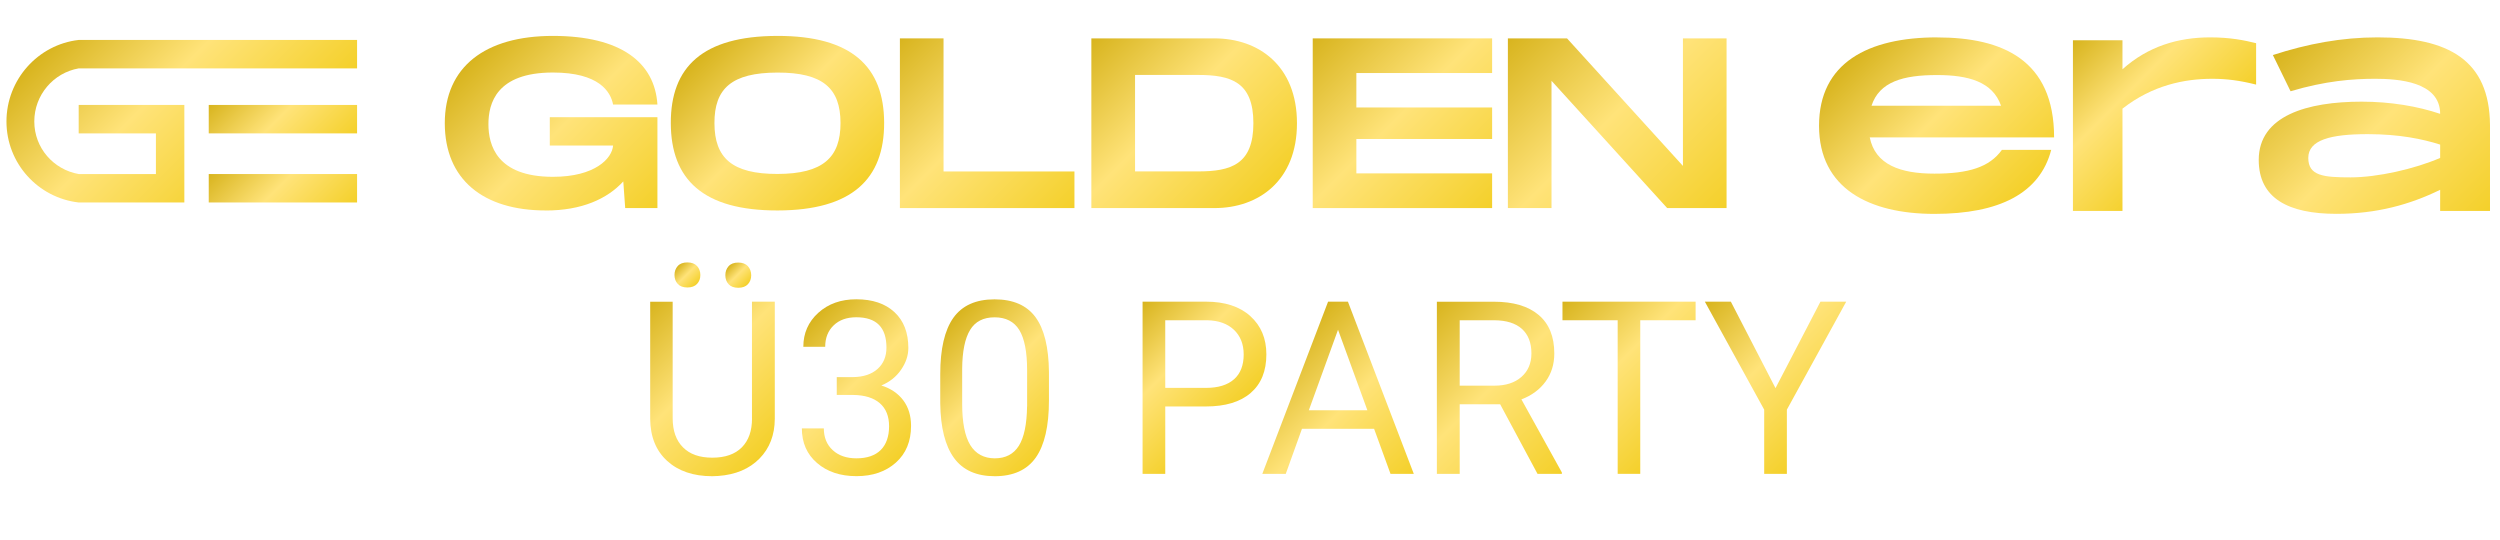
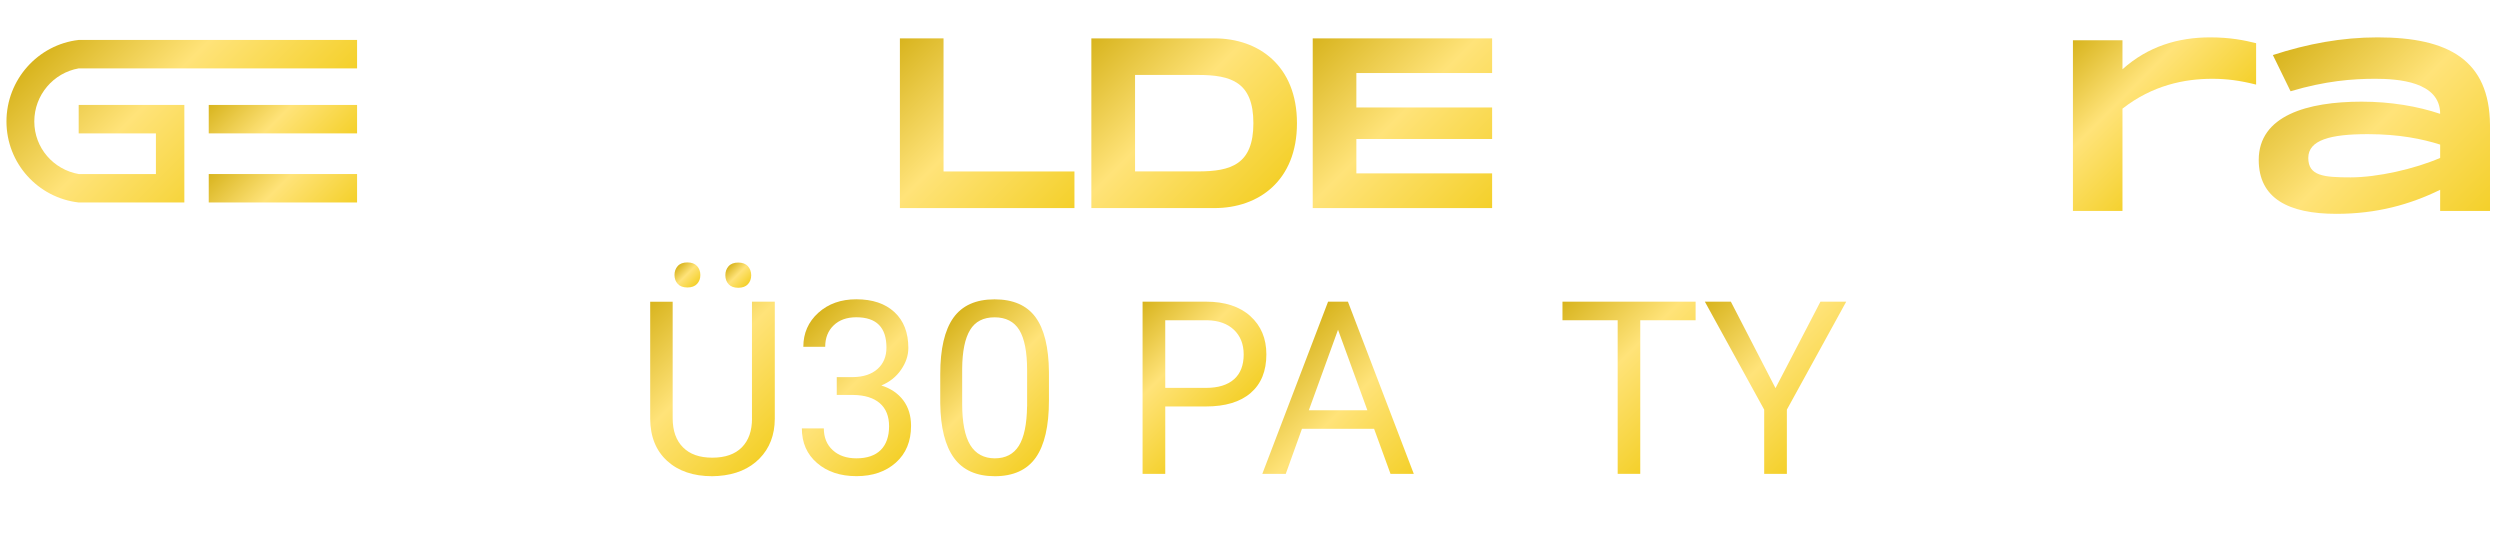
<svg xmlns="http://www.w3.org/2000/svg" xmlns:xlink="http://www.w3.org/1999/xlink" id="Ebene_2" data-name="Ebene 2" viewBox="0 0 495 107">
  <defs>
    <style>
      .cls-1 {
        fill: url(#Unbenannter_Verlauf_540-6);
      }

      .cls-1, .cls-2, .cls-3, .cls-4, .cls-5, .cls-6, .cls-7, .cls-8, .cls-9, .cls-10, .cls-11, .cls-12, .cls-13, .cls-14, .cls-15, .cls-16, .cls-17, .cls-18, .cls-19, .cls-20, .cls-21, .cls-22, .cls-23 {
        stroke-width: 0px;
      }

      .cls-2 {
        fill: url(#Unbenannter_Verlauf_540-18);
      }

      .cls-3 {
        fill: url(#Unbenannter_Verlauf_540-20);
      }

      .cls-4 {
        fill: url(#Unbenannter_Verlauf_540-16);
      }

      .cls-5 {
        fill: url(#Unbenannter_Verlauf_540-19);
      }

      .cls-6 {
        fill: none;
      }

      .cls-24 {
        filter: url(#drop-shadow-1);
      }

      .cls-7 {
        fill: url(#Unbenannter_Verlauf_540-3);
      }

      .cls-8 {
        fill: url(#Unbenannter_Verlauf_540-8);
      }

      .cls-9 {
        fill: url(#Unbenannter_Verlauf_540-21);
      }

      .cls-10 {
        fill: url(#Unbenannter_Verlauf_540-5);
      }

      .cls-11 {
        fill: url(#Unbenannter_Verlauf_540-22);
      }

      .cls-12 {
        fill: url(#Unbenannter_Verlauf_540-9);
      }

      .cls-13 {
        fill: url(#Unbenannter_Verlauf_540-14);
      }

      .cls-14 {
        fill: url(#Unbenannter_Verlauf_540-17);
      }

      .cls-15 {
        fill: url(#Unbenannter_Verlauf_540-2);
      }

      .cls-16 {
        fill: url(#Unbenannter_Verlauf_540-11);
      }

      .cls-17 {
        fill: url(#Unbenannter_Verlauf_540-7);
      }

      .cls-18 {
        fill: url(#Unbenannter_Verlauf_540-13);
      }

      .cls-19 {
        fill: url(#Unbenannter_Verlauf_540-4);
      }

      .cls-20 {
        fill: url(#Unbenannter_Verlauf_540-10);
      }

      .cls-21 {
        fill: url(#Unbenannter_Verlauf_540-12);
      }

      .cls-22 {
        fill: url(#Unbenannter_Verlauf_540);
      }

      .cls-23 {
        fill: url(#Unbenannter_Verlauf_540-15);
      }
    </style>
    <filter id="drop-shadow-1" filterUnits="userSpaceOnUse">
      <feOffset dx="1" dy="1" />
      <feGaussianBlur result="blur" stdDeviation="0" />
      <feFlood flood-color="#000" flood-opacity=".75" />
      <feComposite in2="blur" operator="in" />
      <feComposite in="SourceGraphic" />
    </filter>
    <linearGradient id="Unbenannter_Verlauf_540" data-name="Unbenannter Verlauf 540" x1="133.26" y1="51.61" x2="136.94" y2="55.29" gradientUnits="userSpaceOnUse">
      <stop offset="0" stop-color="#d8b41e" />
      <stop offset=".47" stop-color="#ffe379" />
      <stop offset="1" stop-color="#f4d02a" />
    </linearGradient>
    <linearGradient id="Unbenannter_Verlauf_540-2" data-name="Unbenannter Verlauf 540" x1="143.32" y1="51.64" x2="147.02" y2="55.34" xlink:href="#Unbenannter_Verlauf_540" />
    <linearGradient id="Unbenannter_Verlauf_540-3" data-name="Unbenannter Verlauf 540" x1="126.87" y1="59.61" x2="153.22" y2="85.97" xlink:href="#Unbenannter_Verlauf_540" />
    <linearGradient id="Unbenannter_Verlauf_540-4" data-name="Unbenannter Verlauf 540" x1="157.31" y1="64.64" x2="179.83" y2="87.16" xlink:href="#Unbenannter_Verlauf_540" />
    <linearGradient id="Unbenannter_Verlauf_540-5" data-name="Unbenannter Verlauf 540" x1="184.87" y1="64.66" x2="207.04" y2="86.82" xlink:href="#Unbenannter_Verlauf_540" />
    <linearGradient id="Unbenannter_Verlauf_540-6" data-name="Unbenannter Verlauf 540" x1="221.34" y1="62.63" x2="241.09" y2="82.38" xlink:href="#Unbenannter_Verlauf_540" />
    <linearGradient id="Unbenannter_Verlauf_540-7" data-name="Unbenannter Verlauf 540" x1="251.17" y1="69.53" x2="276.7" y2="95.06" xlink:href="#Unbenannter_Verlauf_540" />
    <linearGradient id="Unbenannter_Verlauf_540-8" data-name="Unbenannter Verlauf 540" x1="279.37" y1="62.86" x2="308.79" y2="92.28" xlink:href="#Unbenannter_Verlauf_540" />
    <linearGradient id="Unbenannter_Verlauf_540-9" data-name="Unbenannter Verlauf 540" x1="309.17" y1="57.93" x2="333.92" y2="82.68" xlink:href="#Unbenannter_Verlauf_540" />
    <linearGradient id="Unbenannter_Verlauf_540-10" data-name="Unbenannter Verlauf 540" x1="337.97" y1="57.32" x2="363.14" y2="82.49" xlink:href="#Unbenannter_Verlauf_540" />
    <linearGradient id="Unbenannter_Verlauf_540-11" data-name="Unbenannter Verlauf 540" x1="94.12" y1="8.94" x2="127.28" y2="42.1" xlink:href="#Unbenannter_Verlauf_540" />
    <linearGradient id="Unbenannter_Verlauf_540-12" data-name="Unbenannter Verlauf 540" x1="138.41" y1="8.57" x2="167.31" y2="37.6" gradientTransform="translate(0 .65) rotate(-.13)" xlink:href="#Unbenannter_Verlauf_540" />
    <linearGradient id="Unbenannter_Verlauf_540-13" data-name="Unbenannter Verlauf 540" x1="170.93" y1="12.84" x2="205.02" y2="46.92" xlink:href="#Unbenannter_Verlauf_540" />
    <linearGradient id="Unbenannter_Verlauf_540-14" data-name="Unbenannter Verlauf 540" x1="214.62" y1="7.07" x2="247.27" y2="39.72" xlink:href="#Unbenannter_Verlauf_540" />
    <linearGradient id="Unbenannter_Verlauf_540-15" data-name="Unbenannter Verlauf 540" x1="259.4" y1="6.12" x2="293.96" y2="40.68" xlink:href="#Unbenannter_Verlauf_540" />
    <linearGradient id="Unbenannter_Verlauf_540-16" data-name="Unbenannter Verlauf 540" x1="299.98" y1="4.17" x2="338.44" y2="42.62" xlink:href="#Unbenannter_Verlauf_540" />
    <linearGradient id="Unbenannter_Verlauf_540-17" data-name="Unbenannter Verlauf 540" x1="367.12" y1="8.71" x2="397.57" y2="39.16" xlink:href="#Unbenannter_Verlauf_540" />
    <linearGradient id="Unbenannter_Verlauf_540-18" data-name="Unbenannter Verlauf 540" x1="409.91" y1="6.5" x2="432.44" y2="29.03" xlink:href="#Unbenannter_Verlauf_540" />
    <linearGradient id="Unbenannter_Verlauf_540-19" data-name="Unbenannter Verlauf 540" x1="451.29" y1="7.64" x2="488.22" y2="44.57" xlink:href="#Unbenannter_Verlauf_540" />
    <linearGradient id="Unbenannter_Verlauf_540-20" data-name="Unbenannter Verlauf 540" x1="46.26" y1="13.85" x2="63.76" y2="31.35" xlink:href="#Unbenannter_Verlauf_540" />
    <linearGradient id="Unbenannter_Verlauf_540-21" data-name="Unbenannter Verlauf 540" x1="46.26" y1="27.53" x2="63.76" y2="45.03" xlink:href="#Unbenannter_Verlauf_540" />
    <linearGradient id="Unbenannter_Verlauf_540-22" data-name="Unbenannter Verlauf 540" x1="16.63" y1="-.04" x2="49.45" y2="32.79" xlink:href="#Unbenannter_Verlauf_540" />
  </defs>
  <g id="Ebene_1-2" data-name="Ebene 1">
    <rect class="cls-6" width="495" height="107" />
    <g class="cls-24">
      <g>
        <path class="cls-22" d="M133.19,51.68c-.43.48-.64,1.07-.64,1.77s.21,1.29.64,1.76c.43.47,1.07.71,1.91.71s1.48-.24,1.92-.71c.44-.47.65-1.06.65-1.76s-.22-1.3-.65-1.77c-.44-.48-1.08-.72-1.92-.72s-1.48.24-1.91.72Z" />
        <path class="cls-15" d="M143.26,51.71c-.43.49-.64,1.08-.64,1.79s.21,1.3.64,1.77,1.06.71,1.91.71,1.48-.24,1.92-.71c.43-.47.65-1.06.65-1.76s-.22-1.3-.65-1.79c-.44-.49-1.08-.73-1.92-.73s-1.48.24-1.91.73Z" />
        <path class="cls-7" d="M147.9,81.84c0,2.47-.67,4.38-2.02,5.74-1.35,1.36-3.3,2.04-5.84,2.04s-4.45-.68-5.81-2.05c-1.36-1.36-2.04-3.28-2.04-5.75v-23.08h-4.45v23.22c.03,3.53,1.16,6.3,3.37,8.31,2.21,2.01,5.19,3.02,8.92,3.02l1.19-.05c3.43-.25,6.15-1.4,8.16-3.44,2-2.04,3.02-4.67,3.03-7.89v-23.18h-4.52v23.11Z" />
        <path class="cls-19" d="M173.49,75.33c1.65-.69,2.96-1.72,3.92-3.12.96-1.39,1.44-2.82,1.44-4.31,0-3.03-.91-5.39-2.74-7.09s-4.35-2.55-7.56-2.55c-3.04,0-5.55.89-7.53,2.68-1.97,1.79-2.96,4.03-2.96,6.73h4.33c0-1.76.56-3.18,1.68-4.25,1.11-1.07,2.61-1.6,4.48-1.6,3.98,0,5.97,2,5.97,5.99,0,1.78-.59,3.19-1.76,4.24s-2.78,1.58-4.82,1.62h-3.26v3.53h3.26c2.29.03,4.05.58,5.27,1.64,1.22,1.06,1.83,2.58,1.83,4.56s-.55,3.61-1.66,4.71c-1.11,1.09-2.71,1.64-4.8,1.64-1.97,0-3.53-.54-4.7-1.62-1.17-1.07-1.76-2.51-1.76-4.31h-4.35c0,2.84,1,5.13,3.01,6.86,2,1.73,4.61,2.6,7.81,2.6s5.8-.9,7.8-2.69c2-1.79,3-4.22,3-7.28,0-1.98-.51-3.66-1.53-5.03s-2.47-2.36-4.34-2.95Z" />
        <path class="cls-10" d="M195.92,58.27c-3.7,0-6.41,1.22-8.15,3.65-1.73,2.44-2.6,6.16-2.6,11.17v5.78c.06,4.79.97,8.39,2.72,10.8,1.75,2.41,4.44,3.62,8.08,3.62s6.39-1.23,8.12-3.7c1.73-2.46,2.6-6.23,2.6-11.31v-5.62c-.05-4.9-.94-8.53-2.67-10.87-1.73-2.35-4.44-3.52-8.1-3.52ZM202.36,79.45c-.05,3.56-.59,6.16-1.63,7.82-1.04,1.65-2.63,2.48-4.76,2.48s-3.79-.88-4.86-2.63c-1.07-1.76-1.6-4.47-1.6-8.16v-6.93c.03-3.47.55-6.03,1.57-7.7,1.01-1.67,2.63-2.5,4.85-2.5s3.86.84,4.89,2.51c1.03,1.68,1.55,4.35,1.55,8.02v7.09Z" />
        <path class="cls-1" d="M246.57,61.59c-2.12-1.9-5.04-2.86-8.77-2.86h-12.57v34.09h4.49v-13.34h8.03c3.86,0,6.82-.89,8.89-2.68,2.07-1.79,3.1-4.33,3.1-7.64,0-3.14-1.06-5.66-3.17-7.56ZM243.33,74.1c-1.28,1.13-3.12,1.7-5.53,1.7h-8.08v-13.39h8.34c2.23.05,3.99.68,5.27,1.9,1.28,1.22,1.92,2.85,1.92,4.88,0,2.14-.64,3.78-1.92,4.92Z" />
        <path class="cls-17" d="M261.96,58.73l-13.02,34.09h4.64l3.21-8.92h14.28l3.25,8.92h4.61l-13.04-34.09h-3.93ZM258.15,80.23l5.78-15.94,5.81,15.94h-11.59Z" />
-         <path class="cls-8" d="M305.03,74.54c1.15-1.58,1.72-3.42,1.72-5.55,0-3.34-1.03-5.89-3.1-7.63-2.07-1.75-5.02-2.62-8.86-2.62h-11.29v34.09h4.52v-13.79h8.01l7.4,13.79h4.82v-.28l-8.01-14.47c2.04-.78,3.64-1.96,4.79-3.54ZM294.93,75.36h-6.91v-12.95h6.88c2.37.02,4.19.59,5.44,1.71,1.25,1.13,1.88,2.74,1.88,4.86,0,1.94-.66,3.49-1.98,4.65-1.32,1.16-3.09,1.73-5.33,1.73Z" />
        <polygon class="cls-12" points="308.37 62.41 319.3 62.41 319.3 92.82 323.77 92.82 323.77 62.41 334.73 62.41 334.73 58.73 308.37 58.73 308.37 62.41" />
        <polygon class="cls-20" points="350.55 75.85 341.71 58.73 336.56 58.73 348.31 80.11 348.31 92.82 352.8 92.82 352.8 80.11 364.55 58.73 359.45 58.73 350.55 75.85" />
      </g>
      <g>
        <g>
-           <path class="cls-16" d="M107.05,40.68c7.15,0,12.19-2.3,15.36-5.76l.38,5.28h6.38v-18h-21.31v5.62h12.53c-.19,2.54-3.55,6.19-11.91,6.19-11.18,0-12.77-6.34-12.77-10.42s1.54-10.23,12.77-10.23c9.12,0,11.43,3.79,11.91,6.34h8.78c-.53-8.35-7.25-13.59-20.69-13.59s-21.41,6.14-21.41,17.28,7.59,17.28,19.97,17.28Z" />
-           <path class="cls-21" d="M174.06,23.3c-.03-11.09-6.42-17.22-21.16-17.19-14.79.03-21.11,6.15-21.08,17.28s6.38,17.31,21.16,17.28c14.74-.03,21.11-6.24,21.08-17.38ZM140.46,23.38c-.02-6.87,3.43-9.99,12.46-10.01s12.49,3.14,12.5,9.96c.02,6.86-3.48,10.09-12.46,10.11s-12.49-3.14-12.5-10.05Z" />
          <polygon class="cls-18" points="211.74 32.95 185.82 32.95 185.82 6.6 177.18 6.6 177.18 40.2 211.74 40.2 211.74 32.95" />
          <path class="cls-13" d="M255.8,23.4c0-11.42-7.63-16.8-16.32-16.8h-24.39v33.6h24.39c8.69,0,16.32-5.38,16.32-16.8ZM223.74,32.95V13.84h12.48c6.53,0,10.95,1.39,10.95,9.55s-4.42,9.55-10.95,9.55h-12.48Z" />
          <polygon class="cls-23" points="294.44 33.33 267.56 33.33 267.56 26.52 294.44 26.52 294.44 20.28 267.56 20.28 267.56 13.46 294.44 13.46 294.44 6.6 258.92 6.6 258.92 40.2 294.44 40.2 294.44 33.33" />
-           <polygon class="cls-4" points="332.22 6.6 332.22 31.85 309.27 6.6 297.56 6.6 297.56 40.2 306.2 40.2 306.2 15 329.1 40.2 340.86 40.2 340.86 6.6 332.22 6.6" />
-           <path class="cls-14" d="M382.58,6.4c-13.72,0-23.41,5.05-23.41,17.5s9.98,17.45,22.84,17.45,20.89-4.07,23.13-12.68h-9.76c-2.47,3.44-6.6,4.71-13.37,4.71s-11.71-1.78-12.8-7.17h36.5c0-15.38-10.27-19.8-23.13-19.8ZM369.56,19.94c1.55-4.76,6.26-6.08,12.97-6.08,6.2,0,11.02,1.32,12.68,6.08h-25.65Z" />
          <path class="cls-2" d="M419.25,12.71v-5.74h-9.81v33.8h9.81v-20.26c5.97-4.65,12.28-5.91,17.79-5.91,2.87,0,5.45.34,8.67,1.15V7.55c-2.3-.57-5.11-1.15-9.12-1.15-6.31,0-12.28,1.78-17.33,6.31Z" />
          <path class="cls-5" d="M469.75,6.4c-7.06,0-13.83,1.26-20.72,3.5l3.5,7.17c6.94-2.07,12.34-2.47,16.76-2.47s12.86.52,12.86,6.94c-4.42-1.49-9.76-2.41-15.55-2.41-10.73,0-20.37,2.75-20.37,11.54,0,7.63,5.91,10.67,15.38,10.67,7.98,0,14.58-1.84,20.54-4.76v4.19h9.87v-17.04c-.12-12.8-8.15-17.33-22.27-17.33ZM482.15,30.27c-5.05,2.18-12.4,3.85-17.73,3.85s-8.38-.29-8.38-3.85,4.42-4.71,11.76-4.71c6.26,0,10.9.97,14.35,2.07v2.64Z" />
        </g>
        <g>
          <rect class="cls-3" x="40.33" y="19.78" width="29.37" height="5.63" />
          <rect class="cls-9" x="40.33" y="33.46" width="29.37" height="5.63" />
          <path class="cls-11" d="M.28,23.05c0,8.29,6.25,15.12,14.3,16.04h20.92v-19.31H14.58v5.63h15.29v8.05h-15.29c-4.99-.88-8.79-5.17-8.79-10.41s3.79-9.63,8.79-10.51h55.12v-5.63H14.58C6.53,7.83.28,14.76.28,23.05Z" />
        </g>
      </g>
    </g>
  </g>
</svg>